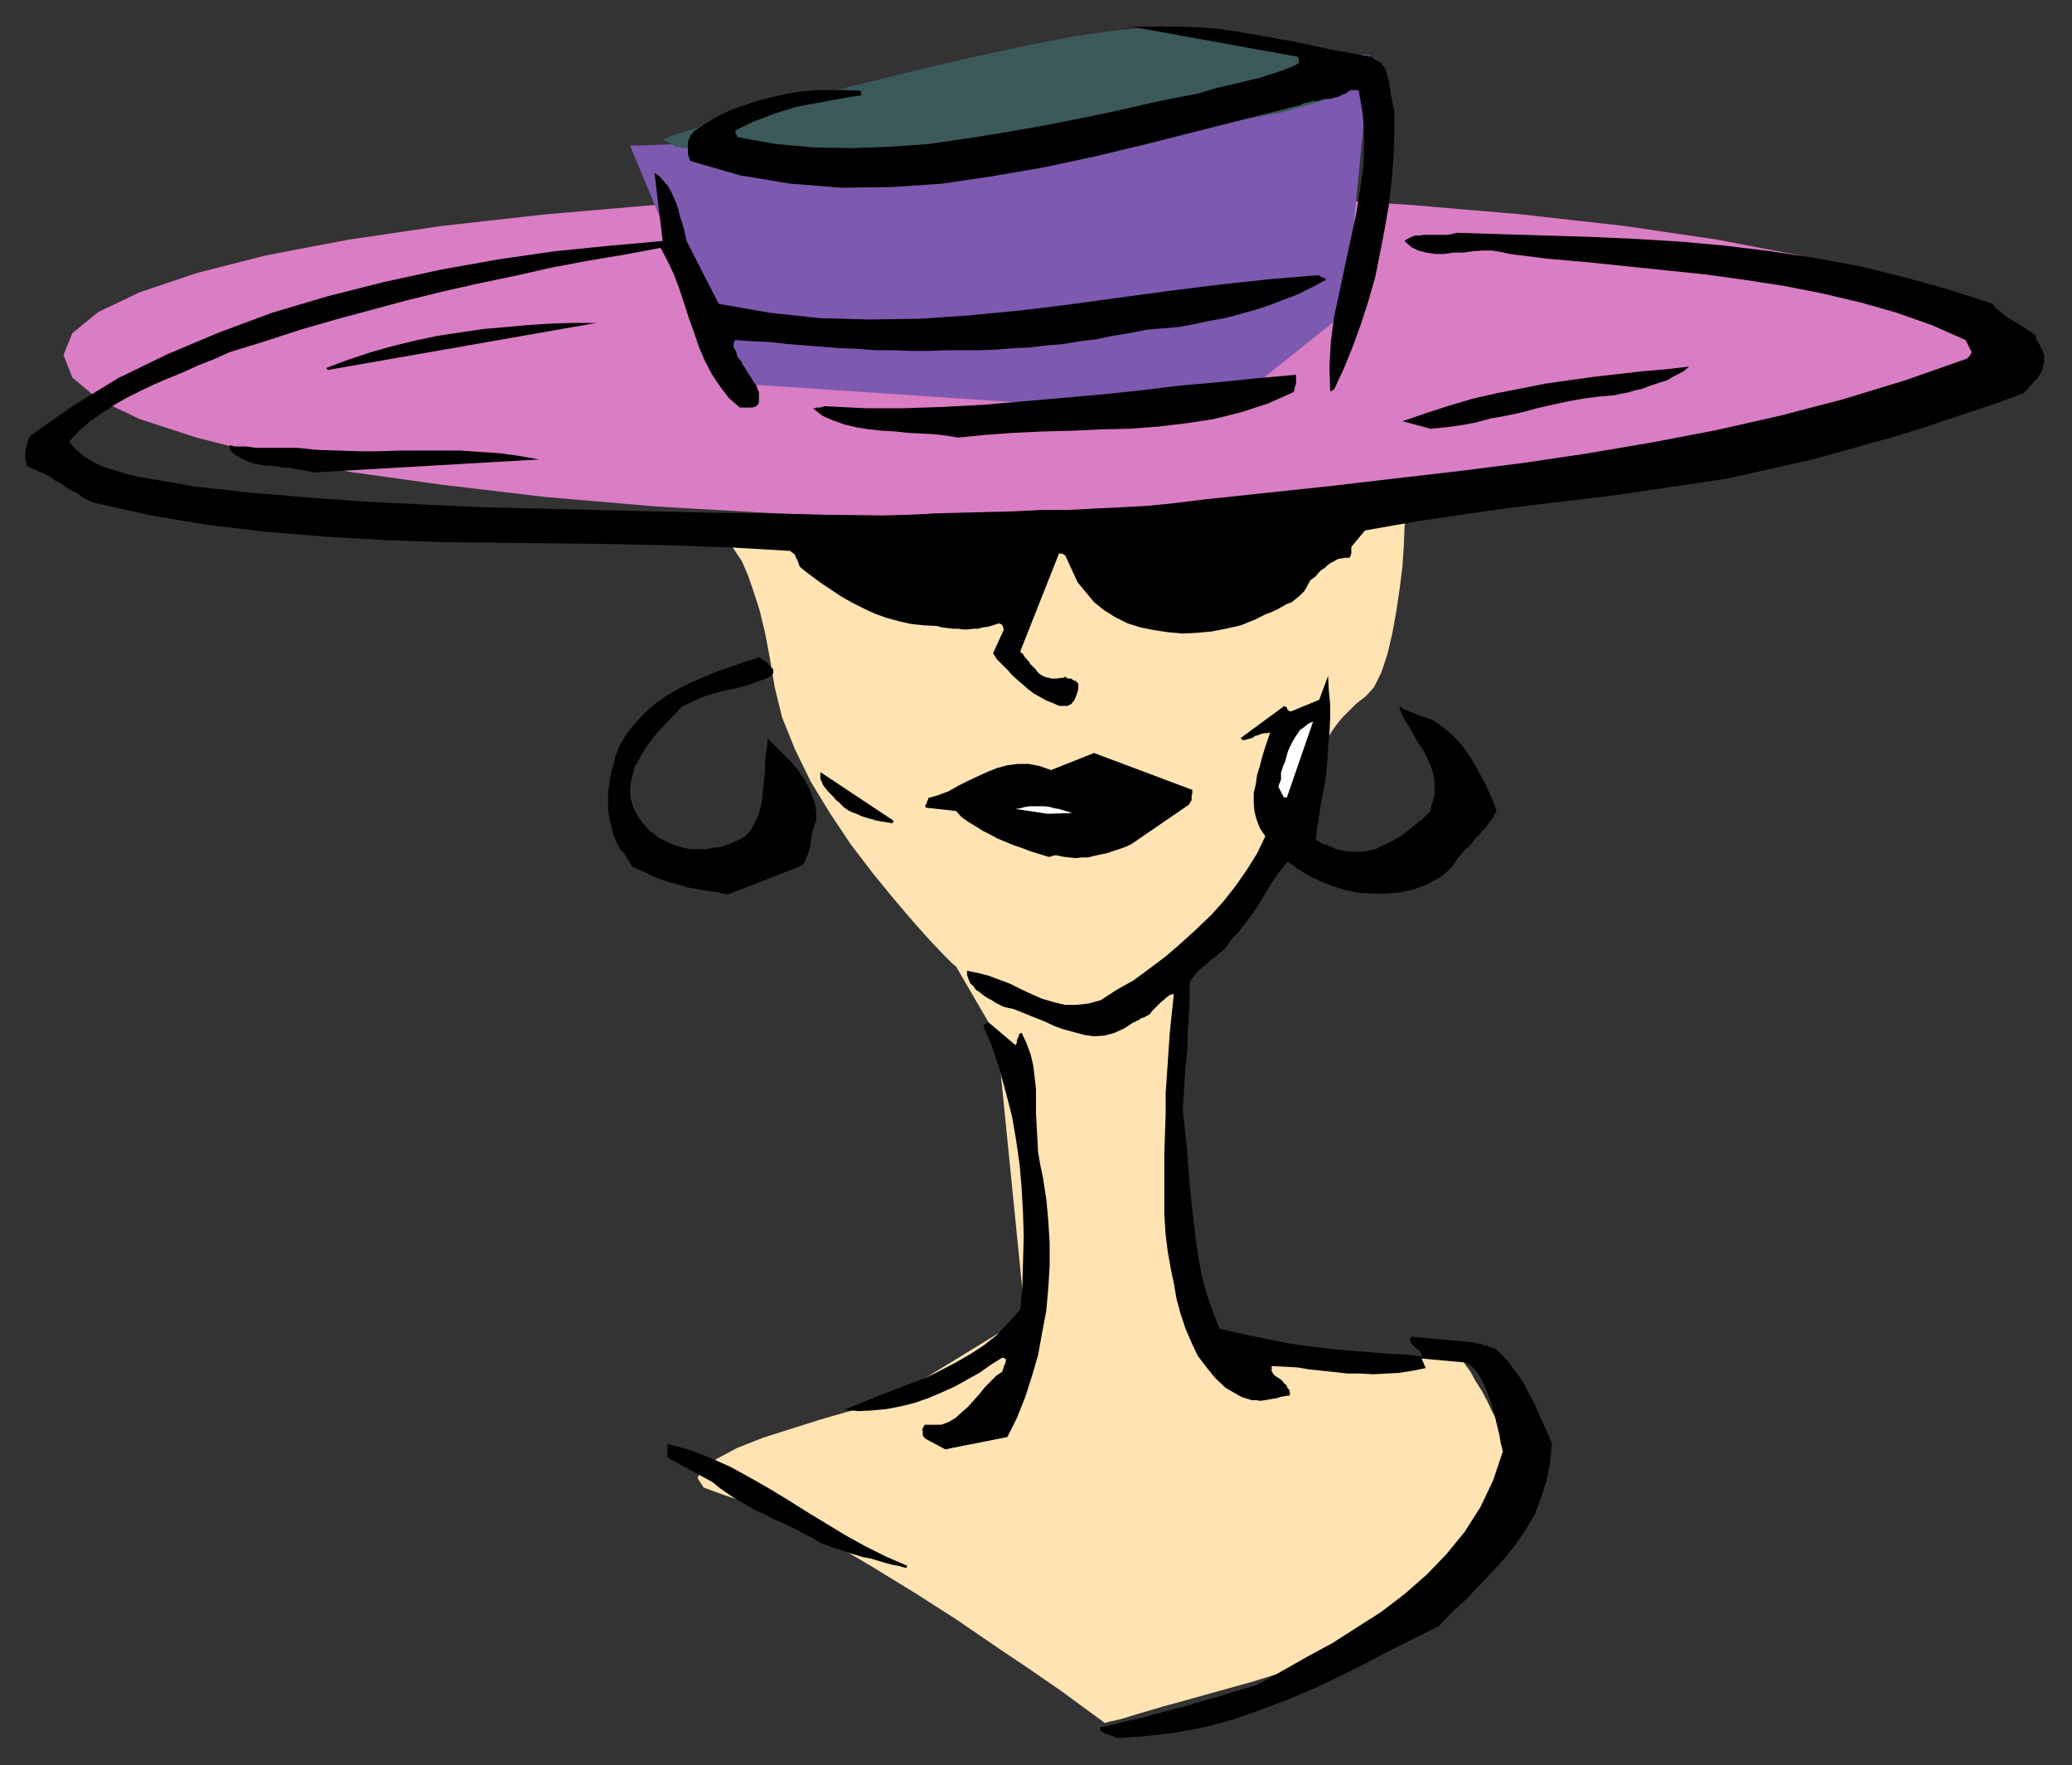
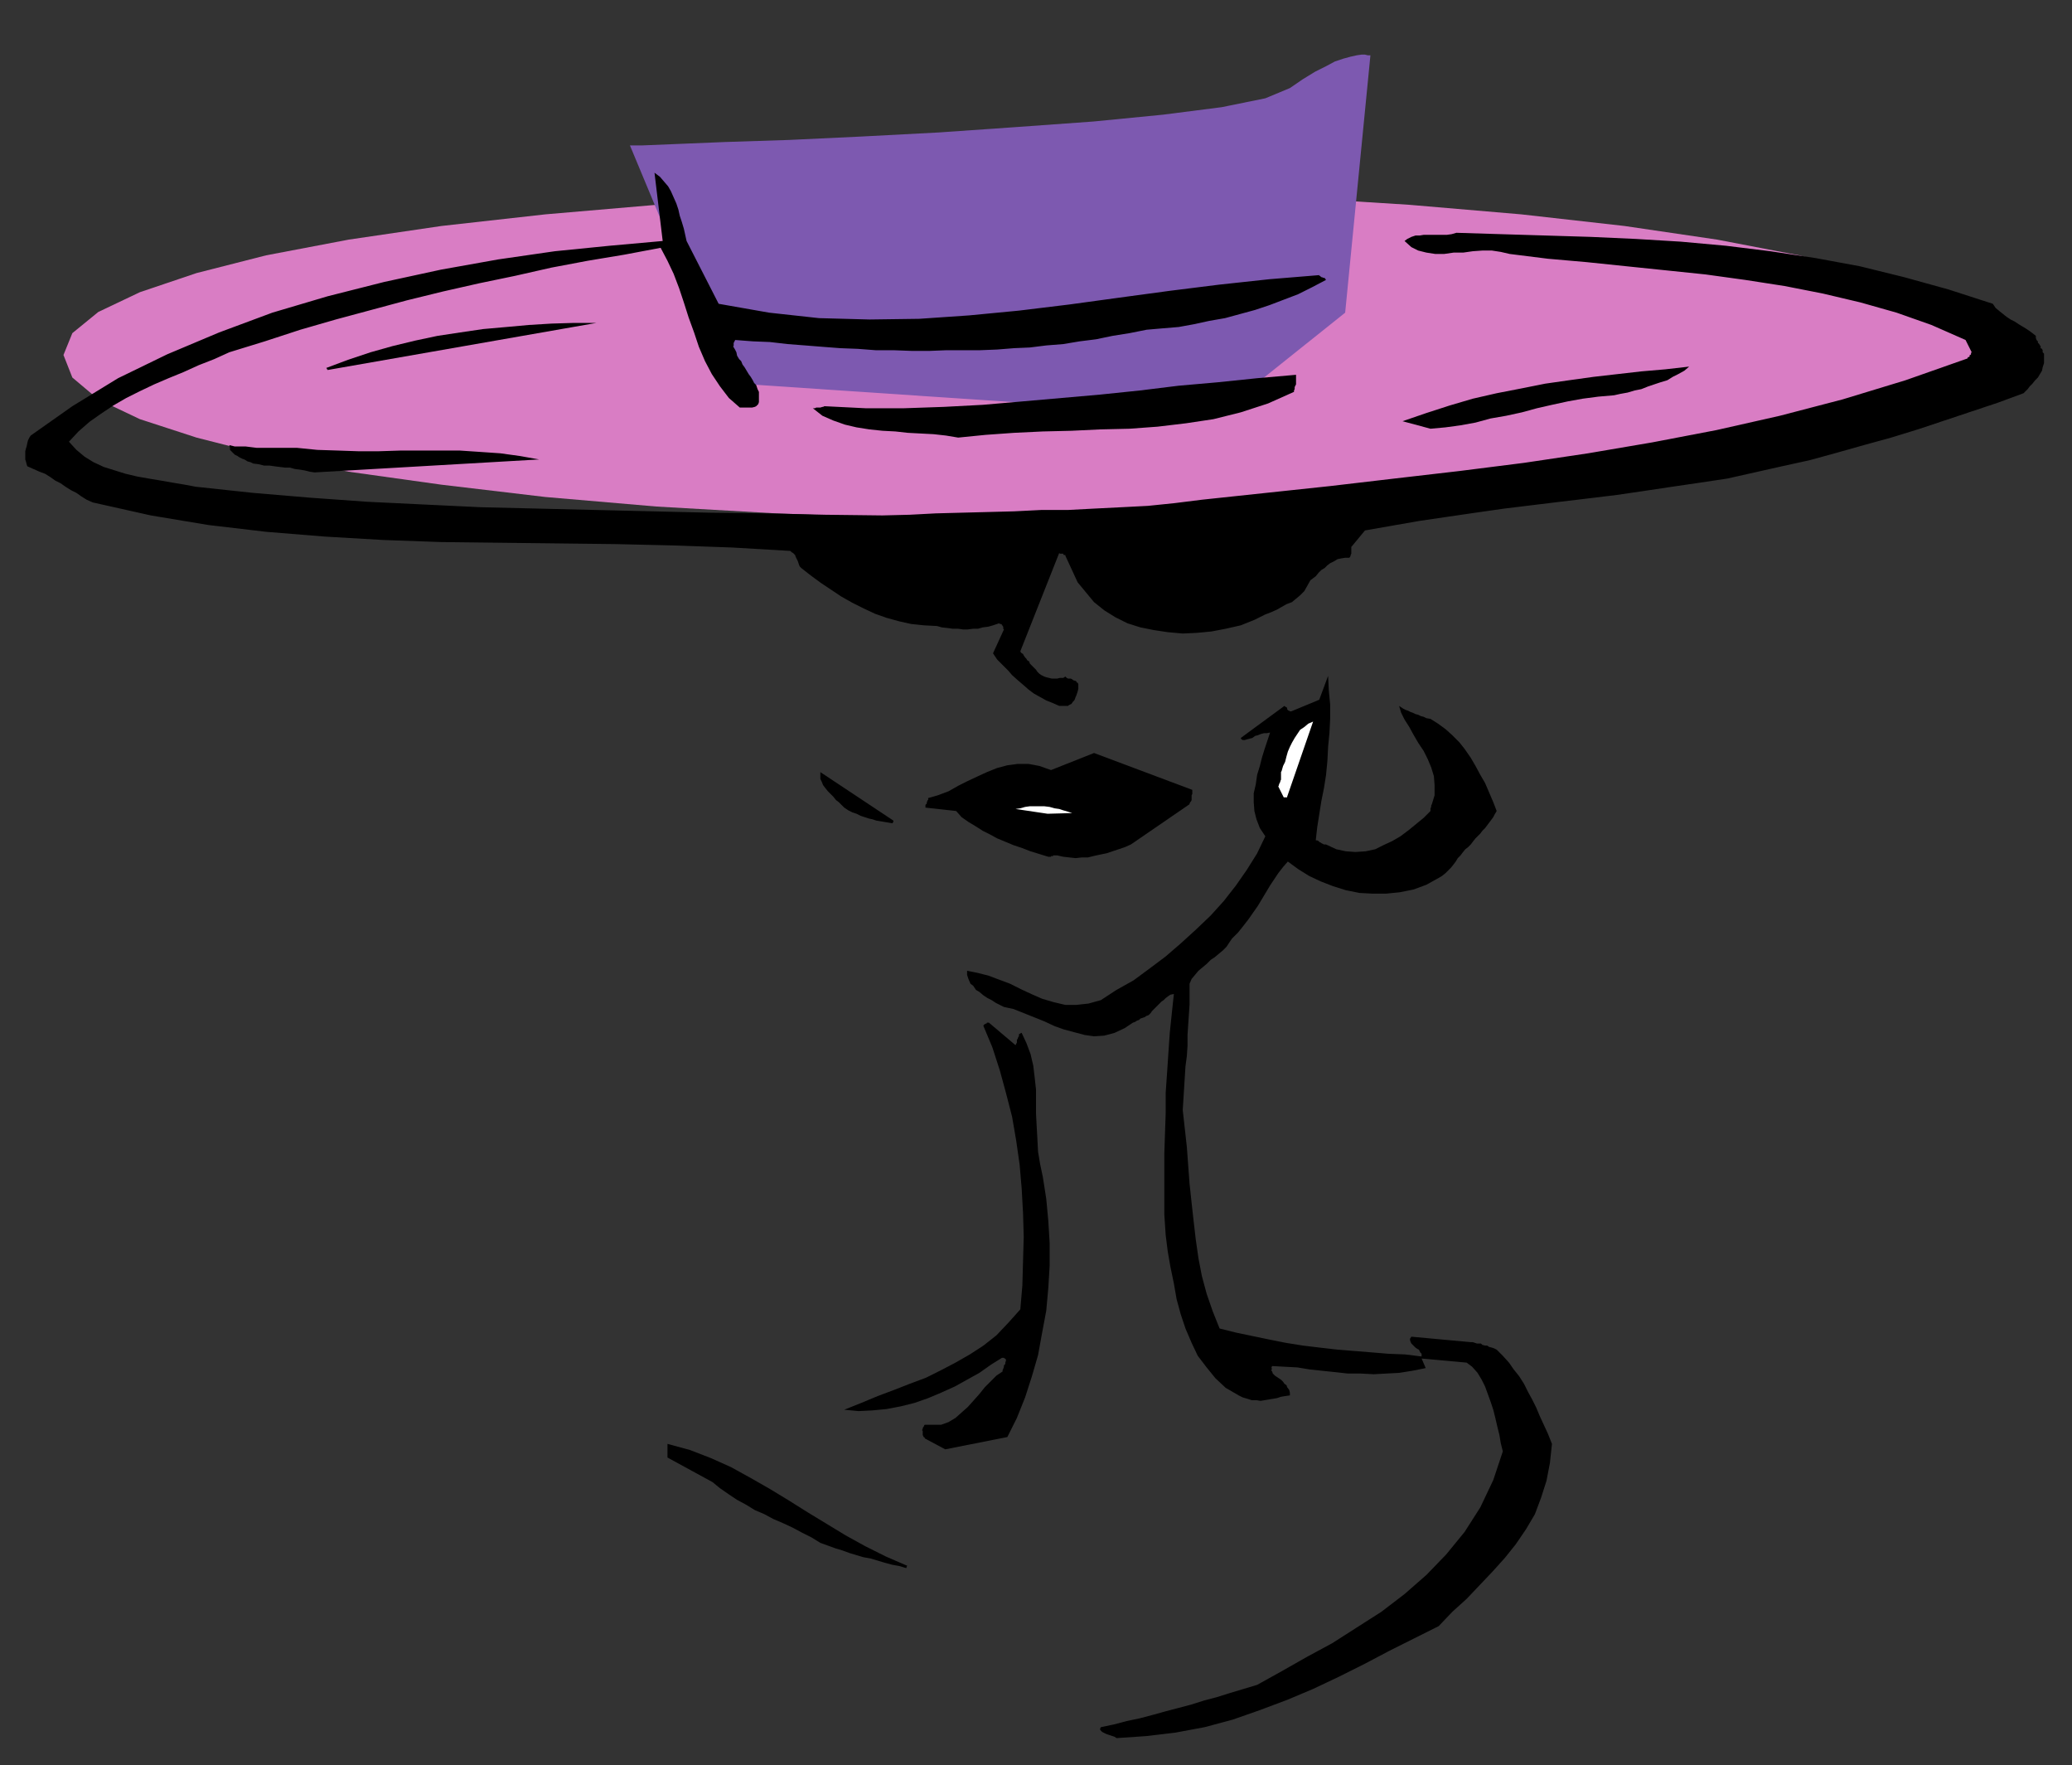
<svg xmlns="http://www.w3.org/2000/svg" xmlns:ns1="http://sodipodi.sourceforge.net/DTD/sodipodi-0.dtd" xmlns:ns2="http://www.inkscape.org/namespaces/inkscape" version="1.0" width="129.808mm" height="110.57mm" id="svg41" ns1:docname="CCM01000.WMF">
  <rect width="100%" height="100%" fill="#333333" stroke="none" />
  <ns1:namedview pagecolor="#ffffff" bordercolor="#666666" borderopacity="1" objecttolerance="10" gridtolerance="10" guidetolerance="10" ns2:pageopacity="0" ns2:pageshadow="2" ns2:window-width="640" ns2:window-height="480" id="namedview43" />
  <defs id="defs3">
    <pattern id="WMFhbasepattern" patternUnits="userSpaceOnUse" width="6" height="6" x="0" y="0" />
  </defs>
  <path style="fill:#d97dc4;fill-rule:evenodd;fill-opacity:1;stroke:none;" d="  M 474.134,84.033   L 472.033,78.862   L 465.892,73.852   L 455.873,69.166   L 442.622,64.641   L 425.977,60.439   L 406.585,56.722   L 384.608,53.49   L 360.206,50.743   L 333.704,48.481   L 305.424,46.703   L 275.528,45.572   L 244.501,45.249   L 213.473,45.572   L 183.739,46.703   L 155.459,48.481   L 129.118,50.743   L 104.555,53.49   L 82.578,56.722   L 63.024,60.439   L 46.541,64.641   L 33.128,69.166   L 23.27,73.852   L 17.13,78.862   L 15.029,84.033   L 17.13,89.366   L 23.27,94.537   L 33.128,99.224   L 46.541,103.587   L 63.024,107.789   L 82.578,111.667   L 104.555,114.738   L 129.118,117.647   L 155.459,119.909   L 183.739,121.525   L 213.473,122.656   L 244.501,122.818   L 275.528,122.656   L 305.424,121.525   L 333.704,119.909   L 360.206,117.647   L 384.608,114.738   L 406.585,111.667   L 425.977,107.789   L 442.622,103.587   L 455.873,99.224   L 465.892,94.537   L 472.033,89.366   L 474.134,84.033   L 474.134,84.033  z " id="path5" />
  <path style="fill:#7d59b0;fill-rule:evenodd;fill-opacity:1;stroke:none;" d="  M 149.157,34.421   L 152.065,34.421   L 159.984,34.098   L 171.781,33.613   L 186.809,33.129   L 203.939,32.321   L 222.361,31.351   L 240.945,30.058   L 258.883,28.765   L 275.366,27.149   L 289.264,25.372   L 299.606,23.271   L 305.424,20.847   L 308.494,18.746   L 311.403,16.968   L 313.988,15.675   L 316.089,14.544   L 318.028,13.898   L 319.806,13.413   L 321.26,13.09   L 322.392,12.928   L 323.2,12.928   L 323.846,13.09   L 324.169,13.09   L 324.492,13.09   L 318.513,74.014   L 287.971,98.416   L 172.589,90.659   L 149.157,34.421   L 149.157,34.421  z " id="path7" />
-   <path style="fill:#ffe3b3;fill-rule:evenodd;fill-opacity:1;stroke:none;" d="  M 166.609,124.757   L 167.579,124.919   L 169.68,125.242   L 173.073,125.565   L 177.437,126.05   L 182.446,126.535   L 187.779,127.181   L 193.273,127.666   L 198.768,127.989   L 203.939,128.312   L 208.464,128.636   L 212.019,128.636   L 214.443,128.312   L 218.321,127.989   L 225.593,127.343   L 235.936,126.373   L 248.217,125.404   L 261.953,124.272   L 276.336,122.98   L 290.556,121.848   L 303.808,120.717   L 315.443,119.747   L 324.654,119.101   L 330.795,118.616   L 333.057,118.293   L 332.896,119.263   L 332.896,121.364   L 332.572,124.757   L 332.411,128.959   L 332.088,133.969   L 331.441,139.14   L 330.633,144.634   L 329.664,149.967   L 328.532,154.815   L 327.078,159.179   L 325.3,162.734   L 323.361,164.835   L 321.099,166.612   L 319.483,168.228   L 317.867,169.844   L 316.412,171.622   L 315.281,173.238   L 314.312,174.854   L 313.504,176.47   L 312.857,178.086   L 312.372,179.54   L 311.888,180.995   L 311.403,182.449   L 311.241,183.904   L 310.595,185.52   L 309.787,187.944   L 308.332,190.529   L 306.878,193.438   L 305.424,196.509   L 303.646,199.741   L 301.868,202.811   L 300.252,205.558   L 298.96,207.982   L 297.828,209.76   L 297.182,211.053   L 296.859,211.376   L 281.345,228.829   L 281.184,230.445   L 280.537,234.647   L 280.052,241.111   L 279.406,249.191   L 278.598,258.564   L 278.113,268.583   L 277.952,278.926   L 278.113,288.784   L 278.598,297.833   L 279.891,305.59   L 281.83,311.57   L 284.577,315.125   L 288.132,317.064   L 293.304,318.519   L 299.283,319.65   L 305.747,320.619   L 312.534,320.943   L 319.483,321.104   L 326.108,321.266   L 332.249,321.104   L 337.582,321.104   L 341.784,320.781   L 344.369,320.619   L 345.339,320.619   L 345.5,320.943   L 346.147,321.751   L 346.955,323.043   L 348.248,324.821   L 349.379,326.922   L 350.833,329.184   L 352.126,331.608   L 353.257,334.032   L 354.55,336.457   L 355.358,338.719   L 356.004,340.82   L 356.328,342.759   L 355.843,344.86   L 355.196,348.092   L 353.904,352.132   L 352.288,356.657   L 350.187,361.666   L 347.763,366.838   L 344.854,372.009   L 341.784,376.696   L 338.552,381.059   L 335.158,384.776   L 331.441,387.685   L 327.563,389.301   L 323.038,390.593   L 317.22,392.209   L 310.756,393.987   L 303.484,395.926   L 296.212,398.189   L 288.617,400.289   L 281.668,402.229   L 275.204,404.006   L 269.71,405.622   L 265.509,406.915   L 262.6,407.562   L 261.63,407.885   L 260.337,406.915   L 256.782,404.33   L 251.288,400.289   L 244.016,395.28   L 235.613,389.624   L 226.401,383.321   L 216.544,377.019   L 206.525,370.878   L 196.667,365.06   L 187.294,360.212   L 178.729,356.334   L 171.457,353.91   L 166.609,352.132   L 165.155,349.87   L 166.286,347.769   L 169.68,345.345   L 174.528,342.759   L 180.669,340.335   L 187.294,338.234   L 193.92,336.133   L 200.061,334.356   L 205.07,333.063   L 208.464,332.093   L 209.757,331.932   L 242.723,311.731   L 236.097,245.474   L 226.401,228.829   L 225.593,228.183   L 223.493,226.082   L 220.261,222.688   L 216.221,218.163   L 211.534,212.669   L 206.525,206.528   L 201.353,199.741   L 196.505,192.469   L 191.981,185.035   L 188.264,177.44   L 185.193,169.844   L 183.416,162.572   L 182.285,155.785   L 181.153,149.806   L 179.861,144.473   L 178.406,139.948   L 177.113,136.231   L 175.659,132.837   L 174.043,130.413   L 172.589,128.312   L 170.973,126.858   L 169.518,125.727   L 168.064,125.08   L 166.609,124.757   L 166.609,124.757  z " id="path9" />
-   <path style="fill:#3b5959;fill-rule:evenodd;fill-opacity:1;stroke:none;" d="  M 156.913,32.967   L 159.984,34.745   L 168.549,35.876   L 181.638,36.199   L 197.96,36.037   L 216.544,35.553   L 236.097,34.421   L 255.813,32.967   L 274.558,31.028   L 291.041,28.927   L 304.131,26.503   L 313.019,23.917   L 316.412,21.332   L 316.089,18.746   L 314.958,16.483   L 312.534,14.383   L 309.464,12.767   L 305.585,11.312   L 301.222,9.858   L 296.374,8.888   L 291.203,8.08   L 285.87,7.434   L 280.537,6.949   L 275.043,6.787   L 270.033,6.626   L 263.408,7.272   L 254.52,8.565   L 243.693,10.666   L 231.573,13.251   L 218.968,16.16   L 205.878,19.392   L 193.273,22.463   L 181.8,25.533   L 171.781,28.442   L 164.024,30.543   L 158.853,32.159   L 156.913,32.967   L 156.913,32.967  z " id="path11" />
  <path style="fill:#000000;fill-rule:evenodd;fill-opacity:1;stroke:none;" d="  M 264.377,411.44   L 271.488,410.955   L 278.275,410.147   L 285.224,408.854   L 291.849,407.077   L 298.313,404.814   L 304.777,402.39   L 310.918,399.805   L 317.059,396.896   L 323.2,393.825   L 329.017,390.755   L 334.835,387.846   L 340.652,384.937   L 343.884,381.544   L 347.278,378.473   L 350.348,375.241   L 353.419,372.009   L 356.328,368.777   L 358.913,365.545   L 361.337,361.99   L 363.438,358.434   L 364.892,354.556   L 366.185,350.516   L 366.993,346.314   L 367.478,341.789   L 366.508,339.365   L 365.539,337.265   L 364.569,335.164   L 363.761,333.224   L 362.792,331.285   L 361.822,329.508   L 360.852,327.568   L 359.721,325.791   L 358.428,324.175   L 357.297,322.559   L 355.843,320.943   L 354.388,319.488   L 353.742,319.165   L 353.257,319.003   L 352.611,318.842   L 352.126,318.519   L 351.641,318.519   L 350.995,318.357   L 350.672,318.034   L 350.187,318.034   L 349.702,318.034   L 349.217,317.872   L 348.732,317.711   L 348.248,317.711   L 334.188,316.418   L 333.865,316.903   L 333.865,317.226   L 334.027,317.711   L 334.188,318.034   L 334.512,318.357   L 334.835,318.68   L 335.158,319.003   L 335.643,319.327   L 335.966,319.488   L 336.289,320.135   L 336.612,320.458   L 336.612,321.104   L 332.734,320.619   L 328.694,320.458   L 324.816,320.135   L 320.776,319.811   L 316.736,319.488   L 312.534,319.003   L 308.494,318.519   L 304.454,317.872   L 300.414,317.064   L 296.536,316.256   L 292.657,315.448   L 288.779,314.479   L 287.163,310.438   L 285.708,306.237   L 284.577,302.035   L 283.769,297.833   L 283.123,293.309   L 282.638,289.107   L 282.153,284.744   L 281.668,280.219   L 281.345,275.856   L 281.022,271.492   L 280.537,267.129   L 280.052,262.766   L 280.214,260.18   L 280.376,257.594   L 280.537,255.009   L 280.699,252.423   L 281.022,249.999   L 281.184,247.575   L 281.184,244.989   L 281.345,242.565   L 281.507,240.141   L 281.668,237.717   L 281.668,235.293   L 281.668,232.869   L 282.153,231.738   L 282.961,230.768   L 283.769,229.799   L 284.739,228.991   L 285.708,228.183   L 286.678,227.213   L 287.648,226.567   L 288.617,225.759   L 289.587,224.951   L 290.395,224.143   L 291.041,223.173   L 291.688,222.203   L 293.142,220.749   L 294.435,219.133   L 295.566,217.679   L 296.697,216.063   L 297.828,214.447   L 298.798,212.831   L 299.768,211.215   L 300.737,209.599   L 301.707,208.144   L 302.676,206.69   L 303.808,205.235   L 304.939,203.942   L 307.363,205.72   L 309.948,207.336   L 312.696,208.629   L 315.604,209.76   L 318.675,210.73   L 321.907,211.376   L 324.977,211.538   L 328.209,211.538   L 331.441,211.215   L 334.673,210.568   L 337.744,209.437   L 340.652,207.821   L 341.46,207.336   L 342.268,206.69   L 342.915,206.043   L 343.561,205.397   L 344.208,204.589   L 344.692,203.942   L 345.177,203.134   L 345.824,202.488   L 346.308,201.842   L 346.955,201.034   L 347.601,200.549   L 348.248,199.902   L 348.732,199.256   L 349.379,198.448   L 349.864,197.963   L 350.51,197.317   L 350.995,196.67   L 351.641,196.024   L 352.126,195.377   L 352.611,194.731   L 353.096,194.085   L 353.58,193.438   L 353.904,192.792   L 354.388,191.984   L 353.58,189.883   L 352.611,187.621   L 351.641,185.358   L 350.51,183.419   L 349.379,181.318   L 348.248,179.379   L 346.793,177.278   L 345.5,175.662   L 343.884,174.046   L 342.268,172.592   L 340.491,171.299   L 338.713,170.167   L 337.744,170.006   L 337.097,169.683   L 336.451,169.521   L 335.804,169.198   L 335.158,169.036   L 334.512,168.713   L 334.027,168.551   L 333.38,168.228   L 332.896,168.067   L 332.249,167.743   L 331.764,167.42   L 331.28,167.097   L 331.764,168.713   L 332.572,170.329   L 333.704,172.107   L 334.673,173.884   L 335.804,175.824   L 337.097,177.763   L 338.067,179.702   L 338.875,181.641   L 339.521,183.742   L 339.683,185.843   L 339.683,188.267   L 339.036,190.368   L 338.875,190.691   L 338.875,190.853   L 338.875,191.014   L 338.713,191.337   L 338.713,191.499   L 338.713,191.499   L 338.713,191.661   L 338.713,191.822   L 338.713,191.984   L 338.713,191.984   L 338.713,191.984   L 338.713,191.984   L 337.097,193.6   L 335.32,195.054   L 333.542,196.509   L 331.603,197.963   L 329.664,199.094   L 327.563,200.064   L 325.624,201.034   L 323.361,201.518   L 320.937,201.68   L 318.675,201.518   L 316.412,201.034   L 313.988,199.902   L 313.504,199.902   L 313.18,199.741   L 312.857,199.579   L 312.696,199.418   L 312.534,199.418   L 312.372,199.256   L 312.211,199.094   L 311.888,198.933   L 311.888,198.933   L 311.726,198.933   L 311.564,198.933   L 311.564,198.771   L 311.888,195.862   L 312.372,192.792   L 312.857,189.721   L 313.504,186.489   L 313.988,183.419   L 314.312,180.025   L 314.473,176.793   L 314.796,173.4   L 314.958,170.167   L 314.958,166.774   L 314.635,163.38   L 314.473,159.987   L 312.372,165.643   L 305.747,168.39   L 305.424,168.39   L 305.424,168.39   L 305.262,168.228   L 305.1,168.228   L 304.939,168.067   L 304.777,167.905   L 304.777,167.743   L 304.777,167.582   L 304.616,167.42   L 304.292,167.259   L 304.292,167.259   L 304.131,167.097   L 293.788,174.692   L 293.95,175.016   L 294.273,175.177   L 294.758,175.177   L 295.243,175.016   L 295.889,174.854   L 296.536,174.692   L 297.182,174.208   L 297.828,174.046   L 298.636,173.723   L 299.283,173.561   L 299.929,173.561   L 300.737,173.4   L 300.091,175.339   L 299.444,177.278   L 298.798,179.379   L 298.313,181.318   L 297.667,183.419   L 297.344,185.681   L 296.859,187.782   L 296.859,189.883   L 297.02,191.984   L 297.505,193.923   L 298.313,196.024   L 299.606,197.963   L 297.667,202.003   L 295.243,205.882   L 292.657,209.599   L 289.748,213.315   L 286.678,216.709   L 283.123,220.103   L 279.568,223.335   L 276.012,226.405   L 272.134,229.314   L 268.417,232.061   L 264.377,234.324   L 260.661,236.748   L 257.752,237.556   L 254.843,237.879   L 252.257,237.879   L 249.51,237.233   L 246.763,236.425   L 244.177,235.293   L 241.753,234.162   L 239.168,232.869   L 236.582,231.9   L 233.997,230.93   L 231.411,230.284   L 228.987,229.799   L 228.987,230.768   L 229.31,231.738   L 229.795,232.869   L 230.441,233.354   L 231.088,234.324   L 231.896,234.809   L 232.865,235.617   L 233.835,236.263   L 234.805,236.748   L 235.774,237.394   L 236.744,237.879   L 237.713,238.364   L 239.976,238.849   L 242.4,239.818   L 244.824,240.788   L 247.248,241.757   L 249.672,242.889   L 251.934,243.697   L 254.358,244.343   L 256.782,244.989   L 259.045,245.313   L 261.469,245.151   L 263.892,244.505   L 266.317,243.373   L 266.801,243.05   L 267.286,242.727   L 267.771,242.404   L 268.256,242.081   L 268.74,241.919   L 269.225,241.596   L 269.71,241.434   L 270.033,241.111   L 270.518,240.949   L 271.003,240.788   L 271.488,240.465   L 271.972,240.303   L 272.457,239.818   L 272.78,239.333   L 273.265,238.849   L 273.588,238.525   L 274.073,238.041   L 274.558,237.556   L 275.043,237.071   L 275.528,236.748   L 276.012,236.263   L 276.659,235.778   L 277.144,235.455   L 277.952,235.293   L 277.467,239.818   L 276.982,244.505   L 276.659,249.191   L 276.336,254.039   L 276.012,258.726   L 276.012,263.574   L 275.851,268.26   L 275.689,273.108   L 275.689,277.795   L 275.689,282.804   L 275.689,287.491   L 276.012,292.339   L 276.497,296.217   L 277.144,299.934   L 277.952,303.813   L 278.598,307.53   L 279.568,311.085   L 280.699,314.479   L 282.153,317.872   L 283.608,320.943   L 285.708,323.69   L 287.809,326.276   L 290.233,328.538   L 293.304,330.316   L 294.273,330.8   L 295.404,331.124   L 296.374,331.447   L 297.505,331.447   L 298.475,331.608   L 299.444,331.447   L 300.414,331.285   L 301.384,331.124   L 302.353,330.962   L 303.323,330.639   L 304.292,330.477   L 305.424,330.316   L 305.424,329.669   L 305.262,329.023   L 304.777,328.376   L 304.616,327.892   L 304.131,327.568   L 303.808,327.084   L 303.323,326.599   L 302.838,326.276   L 302.353,325.952   L 301.868,325.629   L 301.384,325.144   L 301.222,324.66   L 301.222,324.66   L 301.06,324.498   L 301.06,324.336   L 301.06,324.175   L 301.222,324.175   L 301.06,324.013   L 301.222,324.013   L 301.06,323.851   L 301.06,323.69   L 301.222,323.528   L 301.06,323.528   L 301.222,323.367   L 304.131,323.528   L 307.201,323.69   L 310.11,324.175   L 313.18,324.498   L 316.251,324.821   L 319.16,325.144   L 322.23,325.144   L 325.3,325.306   L 328.209,325.144   L 331.28,324.983   L 334.35,324.498   L 337.582,323.851   L 336.612,321.589   L 347.278,322.559   L 348.571,323.528   L 349.864,324.983   L 350.833,326.599   L 351.641,328.215   L 352.288,329.992   L 352.934,331.77   L 353.58,333.709   L 354.065,335.648   L 354.55,337.749   L 355.035,339.689   L 355.358,341.628   L 355.843,343.567   L 353.58,350.354   L 350.51,356.818   L 346.793,362.636   L 342.43,367.969   L 337.744,372.817   L 332.572,377.342   L 327.078,381.544   L 321.26,385.26   L 315.443,388.977   L 309.464,392.209   L 303.484,395.603   L 297.667,398.835   L 294.435,399.805   L 291.203,400.774   L 288.132,401.744   L 285.062,402.552   L 281.992,403.522   L 278.921,404.33   L 275.851,405.138   L 272.942,405.946   L 269.872,406.754   L 266.801,407.4   L 263.731,408.208   L 260.661,408.854   L 260.499,409.178   L 260.499,409.501   L 260.822,409.824   L 260.984,409.986   L 261.307,410.147   L 261.63,410.309   L 261.953,410.47   L 262.438,410.632   L 262.923,410.794   L 263.408,410.955   L 263.892,411.117   L 264.377,411.44   L 264.377,411.44  z " id="path13" />
  <path style="fill:#000000;fill-rule:evenodd;fill-opacity:1;stroke:none;" d="  M 214.605,371.201   L 214.605,371.039   L 214.766,371.039   L 214.766,371.039   L 214.766,371.039   L 214.605,371.039   L 214.766,370.878   L 214.605,370.716   L 214.766,370.716   L 214.766,370.555   L 214.605,370.555   L 214.766,370.555   L 214.605,370.555   L 209.757,368.454   L 204.909,366.03   L 200.222,363.444   L 195.697,360.697   L 191.173,357.95   L 186.809,355.202   L 182.285,352.455   L 177.76,349.87   L 173.073,347.284   L 168.387,345.183   L 163.377,343.244   L 158.045,341.789   L 158.045,345.021   L 168.71,350.839   L 170.488,352.294   L 172.589,353.748   L 174.528,355.041   L 176.629,356.172   L 178.729,357.465   L 180.992,358.434   L 183.093,359.566   L 185.355,360.535   L 187.779,361.666   L 189.88,362.798   L 192.142,363.929   L 194.243,365.222   L 196.021,365.868   L 197.798,366.515   L 199.414,366.999   L 201.192,367.646   L 202.808,368.131   L 204.424,368.615   L 206.201,368.939   L 207.817,369.423   L 209.433,369.908   L 211.211,370.393   L 212.989,370.716   L 214.605,371.201   L 214.605,371.201  z " id="path15" />
  <path style="fill:#000000;fill-rule:evenodd;fill-opacity:1;stroke:none;" d="  M 223.816,343.082   L 238.521,340.173   L 240.784,335.648   L 242.723,330.8   L 244.339,325.791   L 245.793,320.781   L 246.763,315.448   L 247.733,310.277   L 248.217,304.944   L 248.541,299.611   L 248.541,294.278   L 248.217,288.945   L 247.733,283.774   L 246.925,278.603   L 246.278,275.532   L 245.793,272.623   L 245.632,269.553   L 245.47,266.644   L 245.309,263.574   L 245.309,260.827   L 245.309,257.918   L 244.985,255.009   L 244.662,252.262   L 244.016,249.514   L 243.046,246.929   L 241.915,244.505   L 241.753,244.505   L 241.592,244.666   L 241.269,244.828   L 241.269,244.989   L 241.269,245.313   L 241.107,245.474   L 240.945,245.959   L 240.784,246.121   L 240.784,246.444   L 240.784,246.767   L 240.622,247.09   L 240.461,247.413   L 234.158,242.081   L 233.997,242.081   L 233.835,242.081   L 233.673,242.081   L 233.673,242.242   L 233.512,242.242   L 233.35,242.404   L 233.189,242.404   L 233.189,242.404   L 233.027,242.565   L 233.027,242.565   L 232.865,242.727   L 232.865,242.889   L 234.966,247.898   L 236.744,253.393   L 238.198,258.726   L 239.653,264.382   L 240.622,270.038   L 241.43,275.694   L 241.915,281.35   L 242.238,287.168   L 242.4,292.824   L 242.238,298.48   L 242.077,304.298   L 241.592,309.954   L 238.845,313.024   L 235.936,316.095   L 232.865,318.519   L 229.633,320.619   L 226.24,322.559   L 222.846,324.336   L 219.291,326.114   L 215.413,327.568   L 211.696,329.023   L 207.817,330.477   L 203.939,332.093   L 199.899,333.709   L 203.293,334.032   L 206.525,333.871   L 209.918,333.548   L 213.312,332.901   L 216.544,332.093   L 219.776,330.962   L 222.846,329.669   L 226.078,328.215   L 228.987,326.599   L 231.896,324.983   L 234.643,323.043   L 237.229,321.427   L 237.713,321.427   L 237.875,321.589   L 238.037,321.589   L 238.198,321.912   L 238.198,322.074   L 238.037,322.559   L 238.037,322.882   L 237.713,323.205   L 237.713,323.528   L 237.552,324.013   L 237.39,324.336   L 237.39,324.66   L 235.936,325.629   L 234.481,327.084   L 233.189,328.376   L 231.896,329.992   L 230.603,331.447   L 229.149,333.063   L 227.694,334.356   L 226.24,335.648   L 224.624,336.618   L 222.846,337.265   L 221.069,337.265   L 218.968,337.265   L 218.968,337.265   L 218.968,337.265   L 218.968,337.265   L 218.968,337.265   L 218.806,337.426   L 218.806,337.588   L 218.645,337.749   L 218.645,337.749   L 218.483,338.073   L 218.483,338.234   L 218.483,338.234   L 218.321,338.557   L 218.483,338.719   L 218.483,338.719   L 218.483,339.042   L 218.483,339.204   L 218.483,339.365   L 218.483,339.689   L 218.483,339.689   L 218.645,340.012   L 218.645,340.173   L 218.806,340.173   L 218.968,340.335   L 218.968,340.497   L 223.816,343.082   L 223.816,343.082  z " id="path17" />
-   <path style="fill:#000000;fill-rule:evenodd;fill-opacity:1;stroke:none;" d="  M 172.427,211.699   L 189.072,205.235   L 189.88,204.75   L 190.526,204.104   L 190.849,203.296   L 191.173,202.488   L 191.496,201.518   L 191.819,200.387   L 191.981,199.256   L 192.142,198.125   L 192.304,197.155   L 192.627,196.024   L 192.95,195.054   L 193.273,194.246   L 193.273,192.145   L 192.95,190.206   L 192.304,188.429   L 191.657,186.651   L 190.688,184.873   L 189.718,183.419   L 188.587,181.803   L 187.294,180.348   L 186.001,179.056   L 184.709,177.763   L 183.254,176.308   L 181.8,174.854   L 181.638,176.632   L 181.315,178.409   L 181.153,180.348   L 181.153,182.288   L 180.992,184.55   L 180.669,186.651   L 180.507,188.913   L 180.184,190.853   L 179.537,192.953   L 178.729,194.731   L 177.76,196.509   L 176.467,197.963   L 175.013,198.771   L 173.558,199.418   L 171.942,200.064   L 170.326,200.549   L 168.71,200.71   L 166.933,201.034   L 165.317,201.034   L 163.539,201.034   L 161.923,200.71   L 160.307,200.226   L 158.529,199.579   L 156.913,198.771   L 155.944,198.286   L 154.974,197.478   L 154.005,196.832   L 153.197,196.024   L 152.389,195.054   L 151.742,194.246   L 151.096,193.277   L 150.449,192.145   L 149.965,191.176   L 149.641,190.045   L 149.318,188.913   L 149.157,187.621   L 149.318,185.52   L 149.803,183.419   L 150.288,181.48   L 151.257,179.864   L 152.227,178.086   L 153.358,176.308   L 154.489,174.854   L 155.782,173.238   L 157.237,171.784   L 158.529,170.329   L 159.984,168.875   L 161.438,167.259   L 163.216,166.451   L 164.832,165.643   L 166.448,164.996   L 168.387,164.35   L 170.003,163.865   L 171.942,163.38   L 173.72,163.057   L 175.659,162.572   L 177.437,162.087   L 179.053,161.441   L 180.992,160.795   L 182.608,159.987   L 182.608,159.987   L 182.769,159.825   L 182.769,159.663   L 182.931,159.663   L 182.931,159.502   L 183.093,159.502   L 183.093,159.34   L 183.093,159.179   L 183.093,159.179   L 183.093,159.017   L 183.093,158.694   L 183.093,158.532   L 182.931,158.209   L 182.608,158.047   L 182.446,157.724   L 182.123,157.562   L 181.8,157.078   L 181.638,156.916   L 181.315,156.593   L 180.992,156.431   L 180.669,156.108   L 180.345,156.108   L 180.184,155.785   L 179.699,155.623   L 176.629,156.593   L 173.397,157.724   L 170.003,158.855   L 166.933,160.148   L 163.862,161.441   L 160.953,162.895   L 157.883,164.673   L 155.297,166.451   L 152.712,168.713   L 150.449,171.137   L 148.349,173.723   L 146.571,176.793   L 145.763,178.894   L 145.278,180.995   L 144.632,183.096   L 144.309,185.358   L 143.985,187.459   L 143.985,189.398   L 143.985,191.661   L 144.309,193.761   L 144.793,195.701   L 145.278,197.64   L 146.086,199.579   L 147.056,201.357   L 147.379,201.68   L 147.864,202.003   L 148.025,202.488   L 148.349,202.811   L 148.349,202.973   L 148.672,203.458   L 148.833,203.619   L 148.995,203.942   L 149.157,204.266   L 149.318,204.589   L 149.48,204.75   L 149.641,205.074   L 151.257,205.882   L 152.873,206.528   L 154.328,207.336   L 156.105,207.982   L 157.721,208.629   L 159.499,209.114   L 161.277,209.599   L 162.893,210.083   L 164.832,210.407   L 166.609,210.73   L 168.549,211.053   L 170.165,211.215   L 170.488,211.376   L 170.649,211.376   L 170.811,211.376   L 170.973,211.538   L 171.134,211.538   L 171.296,211.538   L 171.457,211.538   L 171.619,211.538   L 171.781,211.699   L 172.104,211.699   L 172.104,211.699   L 172.427,211.699   L 172.427,211.699  z " id="path19" />
  <path style="fill:#000000;fill-rule:evenodd;fill-opacity:1;stroke:none;" d="  M 248.864,202.65   L 248.864,202.65   L 249.025,202.65   L 249.187,202.65   L 249.187,202.65   L 249.349,202.65   L 249.349,202.488   L 249.51,202.488   L 249.833,202.488   L 249.833,202.488   L 249.995,202.488   L 250.157,202.488   L 250.318,202.488   L 251.773,202.811   L 253.227,202.973   L 254.681,203.134   L 256.136,202.973   L 257.59,202.973   L 258.883,202.65   L 260.337,202.326   L 261.953,202.003   L 263.408,201.518   L 264.862,201.034   L 266.317,200.549   L 267.771,199.902   L 281.668,190.368   L 281.668,190.206   L 281.83,189.883   L 281.992,189.721   L 282.153,189.398   L 282.153,189.237   L 282.153,188.913   L 282.153,188.59   L 282.153,188.267   L 282.315,187.944   L 282.315,187.621   L 282.315,187.459   L 282.315,186.974   L 259.045,178.248   L 248.864,182.288   L 246.117,181.318   L 243.531,180.833   L 240.945,180.833   L 238.521,181.156   L 236.097,181.803   L 233.673,182.772   L 231.573,183.742   L 229.149,184.873   L 226.886,186.005   L 224.624,187.297   L 222.038,188.267   L 219.776,188.913   L 219.776,189.237   L 219.776,189.398   L 219.614,189.398   L 219.614,189.56   L 219.453,189.883   L 219.453,189.883   L 219.453,190.206   L 219.291,190.368   L 219.129,190.529   L 219.129,190.853   L 219.129,191.014   L 219.129,191.176   L 226.401,191.984   L 227.694,193.438   L 229.31,194.569   L 230.926,195.539   L 232.704,196.67   L 234.32,197.478   L 236.097,198.448   L 238.037,199.256   L 239.976,200.064   L 241.915,200.71   L 244.016,201.518   L 246.117,202.165   L 248.217,202.811   L 248.217,202.811   L 248.217,202.811   L 248.217,202.811   L 248.379,202.811   L 248.379,202.811   L 248.541,202.811   L 248.702,202.811   L 248.702,202.811   L 248.864,202.811   L 248.864,202.811   L 248.864,202.811   L 248.864,202.65   L 248.864,202.65  z " id="path21" />
  <path style="fill:#000000;fill-rule:evenodd;fill-opacity:1;stroke:none;" d="  M 211.373,194.893   L 211.373,194.893   L 211.373,194.893   L 211.373,194.893   L 211.373,194.731   L 211.373,194.731   L 211.534,194.569   L 211.534,194.408   L 211.534,194.408   L 211.534,194.408   L 211.534,194.408   L 211.534,194.408   L 211.534,194.246   L 194.243,182.772   L 194.243,183.58   L 194.243,184.388   L 194.566,185.035   L 194.889,185.843   L 195.374,186.489   L 196.021,187.297   L 196.667,187.944   L 197.313,188.59   L 197.96,189.398   L 198.606,189.883   L 199.253,190.529   L 199.899,191.176   L 200.869,191.822   L 201.838,192.307   L 202.808,192.63   L 203.777,193.115   L 204.747,193.438   L 205.717,193.761   L 206.525,193.923   L 207.494,194.246   L 208.464,194.408   L 209.433,194.569   L 210.403,194.731   L 211.373,194.893   L 211.373,194.893  z " id="path23" />
  <path style="fill:#ffffff;fill-rule:evenodd;fill-opacity:1;stroke:none;" d="  M 248.056,192.63   L 253.873,192.469   L 252.904,192.145   L 251.773,191.822   L 250.803,191.499   L 249.672,191.337   L 248.541,191.014   L 247.248,190.853   L 246.278,190.853   L 244.985,190.853   L 243.854,190.853   L 242.723,191.014   L 241.592,191.337   L 240.461,191.499   L 248.056,192.63   L 248.056,192.63  z " id="path25" />
  <path style="fill:#ffffff;fill-rule:evenodd;fill-opacity:1;stroke:none;" d="  M 304.777,188.59   L 310.918,170.814   L 309.787,171.299   L 308.817,172.107   L 307.848,172.753   L 307.201,173.723   L 306.555,174.692   L 305.908,175.824   L 305.424,176.793   L 304.939,177.924   L 304.616,179.056   L 304.292,180.348   L 303.808,181.318   L 303.484,182.449   L 303.323,182.772   L 303.323,183.257   L 303.323,183.58   L 303.323,183.904   L 303.323,184.227   L 303.323,184.55   L 303.161,184.873   L 303.161,185.035   L 303,185.358   L 302.838,185.681   L 302.838,185.843   L 302.676,186.166   L 303.969,188.752   L 303.969,188.752   L 303.969,188.752   L 304.131,188.752   L 304.131,188.752   L 304.292,188.752   L 304.292,188.752   L 304.454,188.752   L 304.616,188.752   L 304.616,188.752   L 304.777,188.752   L 304.777,188.752   L 304.777,188.59   L 304.777,188.59  z " id="path27" />
  <path style="fill:#000000;fill-rule:evenodd;fill-opacity:1;stroke:none;" d="  M 250.803,167.097   L 251.126,167.097   L 251.288,167.097   L 251.449,167.097   L 251.773,167.097   L 251.773,167.097   L 251.934,167.097   L 252.096,167.097   L 252.257,167.097   L 252.419,167.097   L 252.581,167.097   L 252.904,167.097   L 253.065,166.935   L 253.389,166.774   L 253.712,166.612   L 254.035,166.127   L 254.358,165.804   L 254.52,165.481   L 254.681,164.996   L 254.843,164.673   L 255.005,164.188   L 255.166,163.703   L 255.328,163.057   L 255.328,162.572   L 255.328,161.926   L 255.166,161.603   L 255.005,161.603   L 254.843,161.279   L 254.52,161.118   L 254.358,161.118   L 254.035,160.956   L 253.873,160.795   L 253.55,160.633   L 253.227,160.633   L 252.904,160.633   L 252.581,160.471   L 252.257,160.148   L 251.773,160.471   L 250.965,160.471   L 250.318,160.633   L 249.833,160.633   L 249.025,160.633   L 248.379,160.471   L 247.733,160.31   L 247.248,160.148   L 246.601,159.825   L 246.117,159.502   L 245.632,159.017   L 245.309,158.532   L 244.824,158.047   L 244.501,157.724   L 244.177,157.401   L 243.854,157.078   L 243.693,156.593   L 243.208,156.27   L 243.046,155.946   L 242.723,155.623   L 242.4,155.138   L 242.238,154.815   L 241.753,154.492   L 241.592,154.169   L 250.803,130.898   L 250.965,131.06   L 251.126,131.06   L 251.288,131.06   L 251.288,131.06   L 251.449,131.06   L 251.611,131.06   L 251.773,131.06   L 251.773,131.221   L 251.934,131.383   L 252.096,131.383   L 252.257,131.383   L 252.257,131.544   L 255.166,137.847   L 259.045,142.533   L 261.469,144.473   L 264.054,146.089   L 266.963,147.543   L 270.033,148.513   L 273.265,149.159   L 276.497,149.644   L 280.052,149.967   L 283.446,149.806   L 286.84,149.482   L 290.233,148.836   L 293.788,148.028   L 297.02,146.735   L 298.313,146.089   L 299.606,145.442   L 300.899,144.957   L 302.353,144.311   L 303.484,143.665   L 304.616,143.018   L 305.908,142.533   L 306.878,141.725   L 307.848,140.917   L 308.817,139.948   L 309.464,138.817   L 310.272,137.362   L 310.918,136.877   L 311.564,136.393   L 312.211,135.585   L 312.857,134.938   L 313.665,134.453   L 314.312,133.807   L 314.958,133.322   L 315.928,132.837   L 316.736,132.352   L 317.544,132.191   L 318.513,132.029   L 319.483,132.029   L 319.644,131.868   L 319.644,131.868   L 319.806,131.544   L 319.806,131.383   L 319.968,131.06   L 319.968,130.898   L 319.968,130.575   L 319.968,130.413   L 319.968,129.928   L 319.968,129.767   L 319.968,129.444   L 320.129,129.282   L 323.2,125.565   L 329.664,124.434   L 336.128,123.303   L 342.753,122.333   L 349.379,121.364   L 356.166,120.394   L 362.792,119.586   L 369.417,118.778   L 376.204,117.97   L 382.83,117.162   L 389.456,116.192   L 395.92,115.223   L 402.545,114.253   L 409.009,113.283   L 415.473,111.829   L 421.937,110.375   L 428.563,108.92   L 435.027,107.142   L 441.329,105.365   L 447.793,103.587   L 454.095,101.648   L 460.398,99.547   L 466.7,97.446   L 473.003,95.346   L 479.143,93.083   L 479.628,92.598   L 480.113,92.113   L 480.598,91.467   L 481.244,90.821   L 481.891,90.013   L 482.537,89.366   L 483.022,88.558   L 483.507,87.75   L 483.668,86.942   L 483.991,85.973   L 483.991,84.841   L 483.991,83.71   L 483.668,83.387   L 483.668,82.902   L 483.507,82.579   L 483.183,82.417   L 483.183,81.932   L 483.022,81.771   L 482.86,81.448   L 482.537,81.124   L 482.537,80.801   L 482.214,80.478   L 482.052,79.993   L 482.052,79.508   L 481.244,78.862   L 480.598,78.377   L 479.628,77.731   L 478.82,77.246   L 478.012,76.761   L 477.043,76.115   L 476.073,75.63   L 475.103,74.984   L 474.295,74.337   L 473.487,73.691   L 472.518,72.883   L 471.871,71.913   L 461.367,68.519   L 450.863,65.611   L 440.36,63.025   L 429.856,61.086   L 419.19,59.47   L 408.686,58.177   L 398.02,57.207   L 387.355,56.561   L 376.689,56.076   L 366.024,55.753   L 355.358,55.43   L 344.854,55.106   L 343.723,55.43   L 342.592,55.591   L 341.46,55.591   L 340.329,55.591   L 339.198,55.591   L 338.228,55.591   L 337.097,55.591   L 336.128,55.753   L 335.158,55.753   L 334.188,56.076   L 333.219,56.561   L 332.572,57.046   L 334.188,58.5   L 335.804,59.308   L 337.744,59.793   L 339.844,60.116   L 341.945,60.116   L 344.208,59.793   L 346.47,59.793   L 348.732,59.47   L 350.995,59.308   L 353.257,59.308   L 355.358,59.631   L 357.459,60.116   L 366.508,61.247   L 375.72,62.055   L 385.092,63.025   L 394.465,63.995   L 403.838,64.964   L 413.211,66.257   L 422.584,67.711   L 431.633,69.489   L 440.521,71.59   L 449.086,74.014   L 457.327,76.923   L 465.407,80.478   L 466.862,83.387   L 466.7,83.549   L 466.7,83.71   L 466.7,83.71   L 466.7,83.872   L 466.539,84.033   L 466.377,84.033   L 466.377,84.195   L 466.377,84.357   L 466.215,84.518   L 466.054,84.518   L 465.892,84.68   L 465.892,84.841   L 451.187,90.013   L 436.32,94.537   L 421.452,98.416   L 406.424,101.81   L 391.233,104.718   L 376.043,107.304   L 360.852,109.567   L 345.5,111.506   L 330.148,113.283   L 314.958,115.061   L 299.768,116.677   L 284.577,118.293   L 278.113,119.101   L 271.811,119.747   L 265.509,120.071   L 259.045,120.394   L 252.904,120.717   L 246.601,120.717   L 240.137,121.04   L 233.997,121.202   L 227.694,121.364   L 221.553,121.525   L 215.413,121.848   L 208.949,122.01   L 195.374,121.848   L 181.638,121.525   L 168.064,121.364   L 154.489,121.04   L 140.915,120.717   L 127.502,120.394   L 113.928,120.071   L 100.353,119.424   L 86.941,118.778   L 73.366,117.808   L 59.954,116.677   L 46.379,115.223   L 43.794,114.738   L 40.885,114.253   L 38.138,113.768   L 35.229,113.283   L 32.482,112.799   L 29.734,112.152   L 27.149,111.344   L 24.563,110.536   L 22.139,109.405   L 20.038,108.112   L 18.099,106.496   L 16.322,104.557   L 18.584,102.133   L 21.17,99.87   L 23.917,97.931   L 26.826,95.992   L 29.896,94.214   L 33.128,92.598   L 36.522,90.982   L 39.915,89.528   L 43.47,88.073   L 47.026,86.457   L 50.742,85.003   L 54.298,83.387   L 62.701,80.801   L 71.104,78.054   L 79.507,75.63   L 87.91,73.368   L 96.313,71.105   L 104.878,69.004   L 113.443,67.065   L 122.008,65.287   L 130.573,63.348   L 139.137,61.732   L 147.864,60.278   L 156.429,58.662   L 158.045,61.732   L 159.499,64.803   L 160.792,68.196   L 161.923,71.59   L 163.054,75.145   L 164.347,78.7   L 165.478,82.094   L 166.933,85.488   L 168.549,88.558   L 170.488,91.467   L 172.589,94.214   L 175.174,96.477   L 178.083,96.477   L 178.729,96.315   L 179.053,96.154   L 179.537,95.669   L 179.699,95.184   L 179.699,94.537   L 179.699,94.053   L 179.699,93.406   L 179.699,92.76   L 179.376,92.113   L 179.214,91.629   L 179.053,91.144   L 178.568,90.659   L 178.245,90.013   L 177.76,89.205   L 177.275,88.558   L 176.79,87.75   L 176.305,86.942   L 175.821,86.296   L 175.497,85.488   L 175.013,85.003   L 174.528,84.195   L 174.366,83.387   L 174.043,82.741   L 173.558,81.932   L 173.72,81.932   L 173.72,81.932   L 173.72,81.771   L 173.72,81.609   L 173.72,81.448   L 173.72,81.286   L 173.72,81.124   L 173.881,80.963   L 173.881,80.801   L 174.043,80.64   L 174.043,80.478   L 174.043,80.478   L 178.245,80.801   L 182.285,80.963   L 186.486,81.448   L 190.688,81.771   L 194.728,82.094   L 198.929,82.417   L 203.131,82.579   L 207.333,82.902   L 211.534,82.902   L 215.897,83.064   L 220.099,83.064   L 224.139,82.902   L 228.179,82.902   L 232.057,82.902   L 236.097,82.741   L 240.137,82.417   L 243.854,82.256   L 247.733,81.771   L 251.773,81.448   L 255.651,80.801   L 259.529,80.316   L 263.408,79.508   L 267.448,78.862   L 271.488,78.054   L 275.204,77.731   L 279.083,77.408   L 282.638,76.761   L 286.355,75.953   L 290.072,75.307   L 293.627,74.337   L 297.182,73.368   L 300.576,72.236   L 303.969,70.944   L 307.363,69.651   L 310.595,68.035   L 313.988,66.257   L 313.988,66.257   L 313.827,66.095   L 313.827,65.934   L 313.504,65.772   L 313.504,65.772   L 313.342,65.772   L 313.019,65.611   L 312.857,65.611   L 312.696,65.449   L 312.534,65.287   L 312.372,65.287   L 312.372,65.126   L 300.576,66.095   L 288.617,67.388   L 276.982,68.843   L 265.024,70.459   L 253.227,72.075   L 241.269,73.529   L 229.472,74.66   L 217.675,75.468   L 205.878,75.63   L 193.92,75.307   L 182.123,74.014   L 170.165,71.913   L 162.569,57.046   L 162.246,55.591   L 161.923,54.137   L 161.438,52.521   L 160.953,51.066   L 160.63,49.612   L 160.145,48.158   L 159.499,46.703   L 158.853,45.249   L 158.206,44.117   L 157.237,42.986   L 156.267,41.855   L 154.974,40.885   L 156.913,57.046   L 144.309,58.177   L 131.381,59.47   L 117.968,61.409   L 104.393,63.833   L 90.981,66.742   L 77.568,70.136   L 64.478,74.014   L 51.874,78.7   L 39.592,83.872   L 27.957,89.528   L 17.13,96.154   L 7.272,103.102   L 6.949,103.587   L 6.626,104.234   L 6.464,104.88   L 6.302,105.688   L 6.141,106.173   L 5.979,106.819   L 5.979,107.466   L 5.979,108.112   L 5.979,108.759   L 6.141,109.243   L 6.302,109.89   L 6.464,110.375   L 7.918,111.021   L 9.373,111.667   L 10.666,112.152   L 11.958,112.96   L 13.09,113.768   L 14.382,114.415   L 15.514,115.223   L 16.806,116.031   L 18.099,116.677   L 19.23,117.485   L 20.523,118.293   L 21.978,118.939   L 35.714,122.01   L 49.288,124.272   L 63.024,125.888   L 76.922,127.02   L 90.819,127.828   L 104.393,128.312   L 118.291,128.474   L 132.189,128.636   L 145.763,128.797   L 159.661,129.12   L 173.397,129.605   L 187.133,130.413   L 187.456,130.736   L 187.779,130.898   L 188.102,131.221   L 188.264,131.383   L 188.425,131.868   L 188.587,132.191   L 188.749,132.514   L 188.91,132.837   L 189.072,133.322   L 189.233,133.807   L 189.395,134.13   L 189.718,134.453   L 191.981,136.231   L 194.405,138.009   L 196.829,139.625   L 199.253,141.241   L 201.838,142.695   L 204.424,143.988   L 207.171,145.281   L 209.918,146.25   L 212.827,147.058   L 215.736,147.705   L 218.806,148.028   L 221.877,148.19   L 223.008,148.513   L 224.462,148.674   L 225.593,148.836   L 226.886,148.836   L 228.017,148.998   L 229.149,148.998   L 230.441,148.836   L 231.573,148.836   L 232.704,148.513   L 233.997,148.351   L 235.128,148.028   L 236.582,147.543   L 236.744,147.705   L 236.744,147.705   L 236.905,147.705   L 237.067,147.705   L 237.229,147.866   L 237.229,148.028   L 237.39,148.028   L 237.39,148.19   L 237.552,148.351   L 237.552,148.513   L 237.552,148.836   L 237.713,148.998   L 235.128,154.654   L 236.097,156.108   L 237.39,157.401   L 238.683,158.694   L 239.653,159.825   L 241.107,161.118   L 242.238,162.087   L 243.531,163.219   L 244.824,164.188   L 246.278,164.996   L 247.733,165.804   L 249.349,166.451   L 250.803,167.097   L 250.803,167.097  z " id="path29" />
  <path style="fill:#000000;fill-rule:evenodd;fill-opacity:1;stroke:none;" d="  M 74.498,111.829   L 127.664,108.759   L 123.139,107.951   L 118.453,107.304   L 113.766,106.981   L 108.918,106.658   L 104.232,106.658   L 99.384,106.658   L 94.697,106.658   L 89.688,106.819   L 84.84,106.819   L 80.154,106.658   L 75.144,106.496   L 70.296,106.011   L 69.003,106.011   L 67.549,106.011   L 66.094,106.011   L 64.802,106.011   L 63.509,106.011   L 62.054,106.011   L 60.762,106.011   L 59.469,105.85   L 58.176,105.688   L 56.883,105.688   L 55.59,105.688   L 54.298,105.365   L 54.459,106.011   L 54.459,106.496   L 54.944,106.981   L 55.267,107.304   L 55.59,107.627   L 56.237,107.951   L 56.722,108.274   L 57.368,108.597   L 57.853,108.759   L 58.661,109.243   L 59.307,109.405   L 59.954,109.728   L 61.246,109.89   L 62.539,110.213   L 63.832,110.213   L 64.963,110.375   L 66.256,110.536   L 67.549,110.698   L 68.68,110.698   L 69.811,111.021   L 71.104,111.183   L 72.074,111.344   L 73.366,111.667   L 74.498,111.829   L 74.498,111.829  z " id="path31" />
  <path style="fill:#000000;fill-rule:evenodd;fill-opacity:1;stroke:none;" d="  M 226.886,103.587   L 233.35,102.941   L 240.137,102.456   L 246.925,102.133   L 253.712,101.971   L 260.499,101.648   L 267.448,101.486   L 274.073,101.002   L 280.86,100.194   L 287.324,99.224   L 293.788,97.608   L 300.252,95.507   L 306.393,92.76   L 306.393,92.437   L 306.555,92.113   L 306.555,91.629   L 306.716,91.305   L 306.878,90.982   L 306.878,90.497   L 306.878,90.174   L 306.878,90.013   L 306.878,89.528   L 306.878,89.366   L 306.878,89.043   L 306.878,88.72   L 297.667,89.528   L 288.294,90.497   L 279.083,91.305   L 269.872,92.437   L 260.499,93.406   L 251.288,94.214   L 242.077,95.022   L 232.704,95.83   L 223.493,96.315   L 214.12,96.638   L 204.909,96.638   L 195.213,96.154   L 194.889,96.315   L 194.728,96.315   L 194.243,96.477   L 194.081,96.477   L 193.92,96.477   L 193.758,96.477   L 193.597,96.477   L 193.273,96.477   L 193.273,96.477   L 192.95,96.638   L 192.789,96.638   L 192.465,96.638   L 194.728,98.416   L 197.313,99.547   L 200.061,100.517   L 202.808,101.163   L 205.878,101.648   L 208.949,101.971   L 212.019,102.133   L 214.928,102.456   L 217.998,102.618   L 221.069,102.779   L 223.977,103.102   L 226.886,103.587   L 226.886,103.587  z " id="path33" />
  <path style="fill:#000000;fill-rule:evenodd;fill-opacity:1;stroke:none;" d="  M 338.713,101.486   L 342.268,101.163   L 345.824,100.678   L 349.379,100.032   L 352.934,99.062   L 356.651,98.416   L 360.368,97.608   L 363.923,96.638   L 367.478,95.83   L 371.195,95.022   L 374.75,94.376   L 378.467,93.891   L 382.184,93.568   L 383.638,93.245   L 385.416,92.921   L 387.032,92.437   L 388.648,92.113   L 390.264,91.467   L 391.718,90.982   L 393.172,90.497   L 394.788,90.013   L 396.081,89.205   L 397.374,88.558   L 398.828,87.75   L 399.96,86.781   L 394.304,87.427   L 388.648,87.912   L 382.992,88.558   L 377.336,89.205   L 371.518,90.013   L 365.862,90.821   L 360.206,91.952   L 354.388,93.083   L 348.732,94.376   L 343.238,95.992   L 337.744,97.77   L 332.088,99.709   L 338.713,101.486   L 338.713,101.486  z " id="path35" />
-   <path style="fill:#000000;fill-rule:evenodd;fill-opacity:1;stroke:none;" d="  M 315.928,92.113   L 318.19,87.265   L 320.291,82.094   L 322.23,76.761   L 324.008,71.267   L 325.624,65.611   L 326.755,59.955   L 327.886,54.137   L 328.856,48.481   L 329.502,42.663   L 329.987,37.007   L 330.148,31.512   L 330.148,26.018   L 329.825,24.887   L 329.664,23.756   L 329.34,22.463   L 329.179,21.332   L 329.017,20.362   L 328.856,19.231   L 328.532,18.261   L 328.371,17.291   L 328.048,16.322   L 327.563,15.675   L 327.078,15.029   L 326.27,14.383   L 325.947,14.383   L 325.624,14.221   L 325.624,14.059   L 325.3,13.898   L 325.139,13.898   L 324.977,13.736   L 324.977,13.575   L 324.816,13.413   L 324.654,13.413   L 324.654,13.413   L 324.654,13.413   L 324.654,13.413   L 319.968,12.605   L 315.443,11.797   L 310.918,10.827   L 306.393,9.858   L 301.868,9.05   L 297.344,8.242   L 292.657,7.434   L 288.132,6.787   L 283.608,6.464   L 279.083,6.302   L 274.558,6.302   L 270.033,6.302   L 269.548,6.302   L 269.225,6.302   L 269.064,6.302   L 268.74,6.302   L 268.417,6.302   L 268.256,6.302   L 268.094,6.302   L 267.933,6.302   L 267.609,6.302   L 267.448,6.302   L 267.125,6.302   L 266.963,6.141   L 307.201,13.413   L 307.201,13.413   L 307.363,13.575   L 307.363,13.736   L 307.363,13.736   L 307.524,13.898   L 307.524,13.898   L 307.524,14.059   L 307.524,14.221   L 307.524,14.383   L 307.524,14.383   L 307.524,14.706   L 307.686,14.867   L 305.908,15.837   L 304.131,16.483   L 302.353,17.13   L 300.252,17.776   L 298.313,18.423   L 296.212,18.907   L 294.273,19.392   L 292.172,19.877   L 290.072,20.362   L 287.971,20.847   L 285.87,21.493   L 283.769,22.14   L 274.558,23.917   L 265.347,26.018   L 256.136,27.957   L 247.086,29.735   L 237.875,31.351   L 228.825,32.805   L 219.776,34.098   L 210.726,34.745   L 201.838,35.068   L 192.789,34.906   L 183.739,34.098   L 174.689,32.482   L 174.689,32.482   L 174.528,32.321   L 174.528,32.159   L 174.528,31.997   L 174.366,31.997   L 174.366,31.836   L 174.205,31.674   L 174.205,31.512   L 174.205,31.512   L 174.205,31.189   L 174.205,31.028   L 174.043,30.866   L 176.144,29.896   L 178.406,28.765   L 180.669,27.957   L 183.093,26.988   L 185.678,26.18   L 188.264,25.372   L 190.688,24.887   L 193.273,24.402   L 196.021,23.917   L 198.606,23.432   L 201.353,22.948   L 203.777,22.624   L 203.777,22.624   L 203.939,22.463   L 203.939,22.463   L 203.939,22.463   L 203.777,22.463   L 203.939,22.301   L 203.777,22.14   L 203.939,22.14   L 203.939,21.978   L 203.777,21.978   L 203.939,21.816   L 203.777,21.493   L 200.384,21.332   L 196.99,21.332   L 193.435,21.332   L 189.88,21.655   L 186.486,22.14   L 183.093,22.948   L 179.699,23.756   L 176.305,24.887   L 173.073,26.018   L 170.003,27.472   L 167.094,29.25   L 164.347,31.028   L 164.024,31.512   L 163.539,31.997   L 163.377,32.482   L 163.054,33.129   L 162.893,33.775   L 162.893,34.583   L 162.893,35.068   L 162.893,35.876   L 162.893,36.522   L 163.054,37.007   L 163.216,37.492   L 163.539,38.138   L 175.336,41.532   L 187.133,43.471   L 199.253,44.441   L 211.211,44.279   L 223.169,43.471   L 235.128,41.693   L 247.248,39.593   L 259.368,37.007   L 271.488,34.098   L 283.608,31.028   L 295.728,27.957   L 307.848,24.887   L 308.817,24.402   L 309.787,24.24   L 310.756,23.917   L 311.888,23.917   L 312.857,23.594   L 313.827,23.432   L 314.958,23.432   L 315.928,23.109   L 316.897,22.948   L 317.705,22.463   L 318.675,22.14   L 319.483,21.493   L 319.644,21.493   L 319.968,21.332   L 320.129,21.332   L 320.291,21.332   L 320.452,21.332   L 320.776,21.332   L 320.937,21.332   L 321.099,21.332   L 321.26,21.332   L 321.422,21.332   L 321.584,21.493   L 321.745,21.493   L 322.715,27.311   L 323.038,32.967   L 322.876,38.946   L 322.068,44.764   L 321.099,50.743   L 319.806,56.722   L 318.513,62.702   L 317.22,68.843   L 315.928,74.822   L 315.12,80.801   L 314.796,86.781   L 314.958,92.598   L 314.958,92.598   L 314.958,92.598   L 315.12,92.598   L 315.12,92.598   L 315.281,92.598   L 315.443,92.437   L 315.443,92.437   L 315.604,92.437   L 315.604,92.275   L 315.766,92.275   L 315.766,92.275   L 315.928,92.113   L 315.928,92.113  z " id="path37" />
  <path style="fill:#000000;fill-rule:evenodd;fill-opacity:1;stroke:none;" d="  M 77.568,87.589   L 141.238,76.438   L 135.905,76.438   L 130.573,76.6   L 125.24,76.923   L 119.907,77.408   L 114.413,77.892   L 108.918,78.7   L 103.585,79.508   L 98.253,80.64   L 92.92,81.932   L 87.749,83.387   L 82.416,85.165   L 77.245,87.104   L 77.406,87.265   L 77.406,87.265   L 77.406,87.265   L 77.406,87.427   L 77.406,87.427   L 77.568,87.427   L 77.568,87.427   L 77.568,87.427   L 77.568,87.589   L 77.568,87.589   L 77.568,87.589   L 77.568,87.589   L 77.568,87.589  z " id="path39" />
</svg>